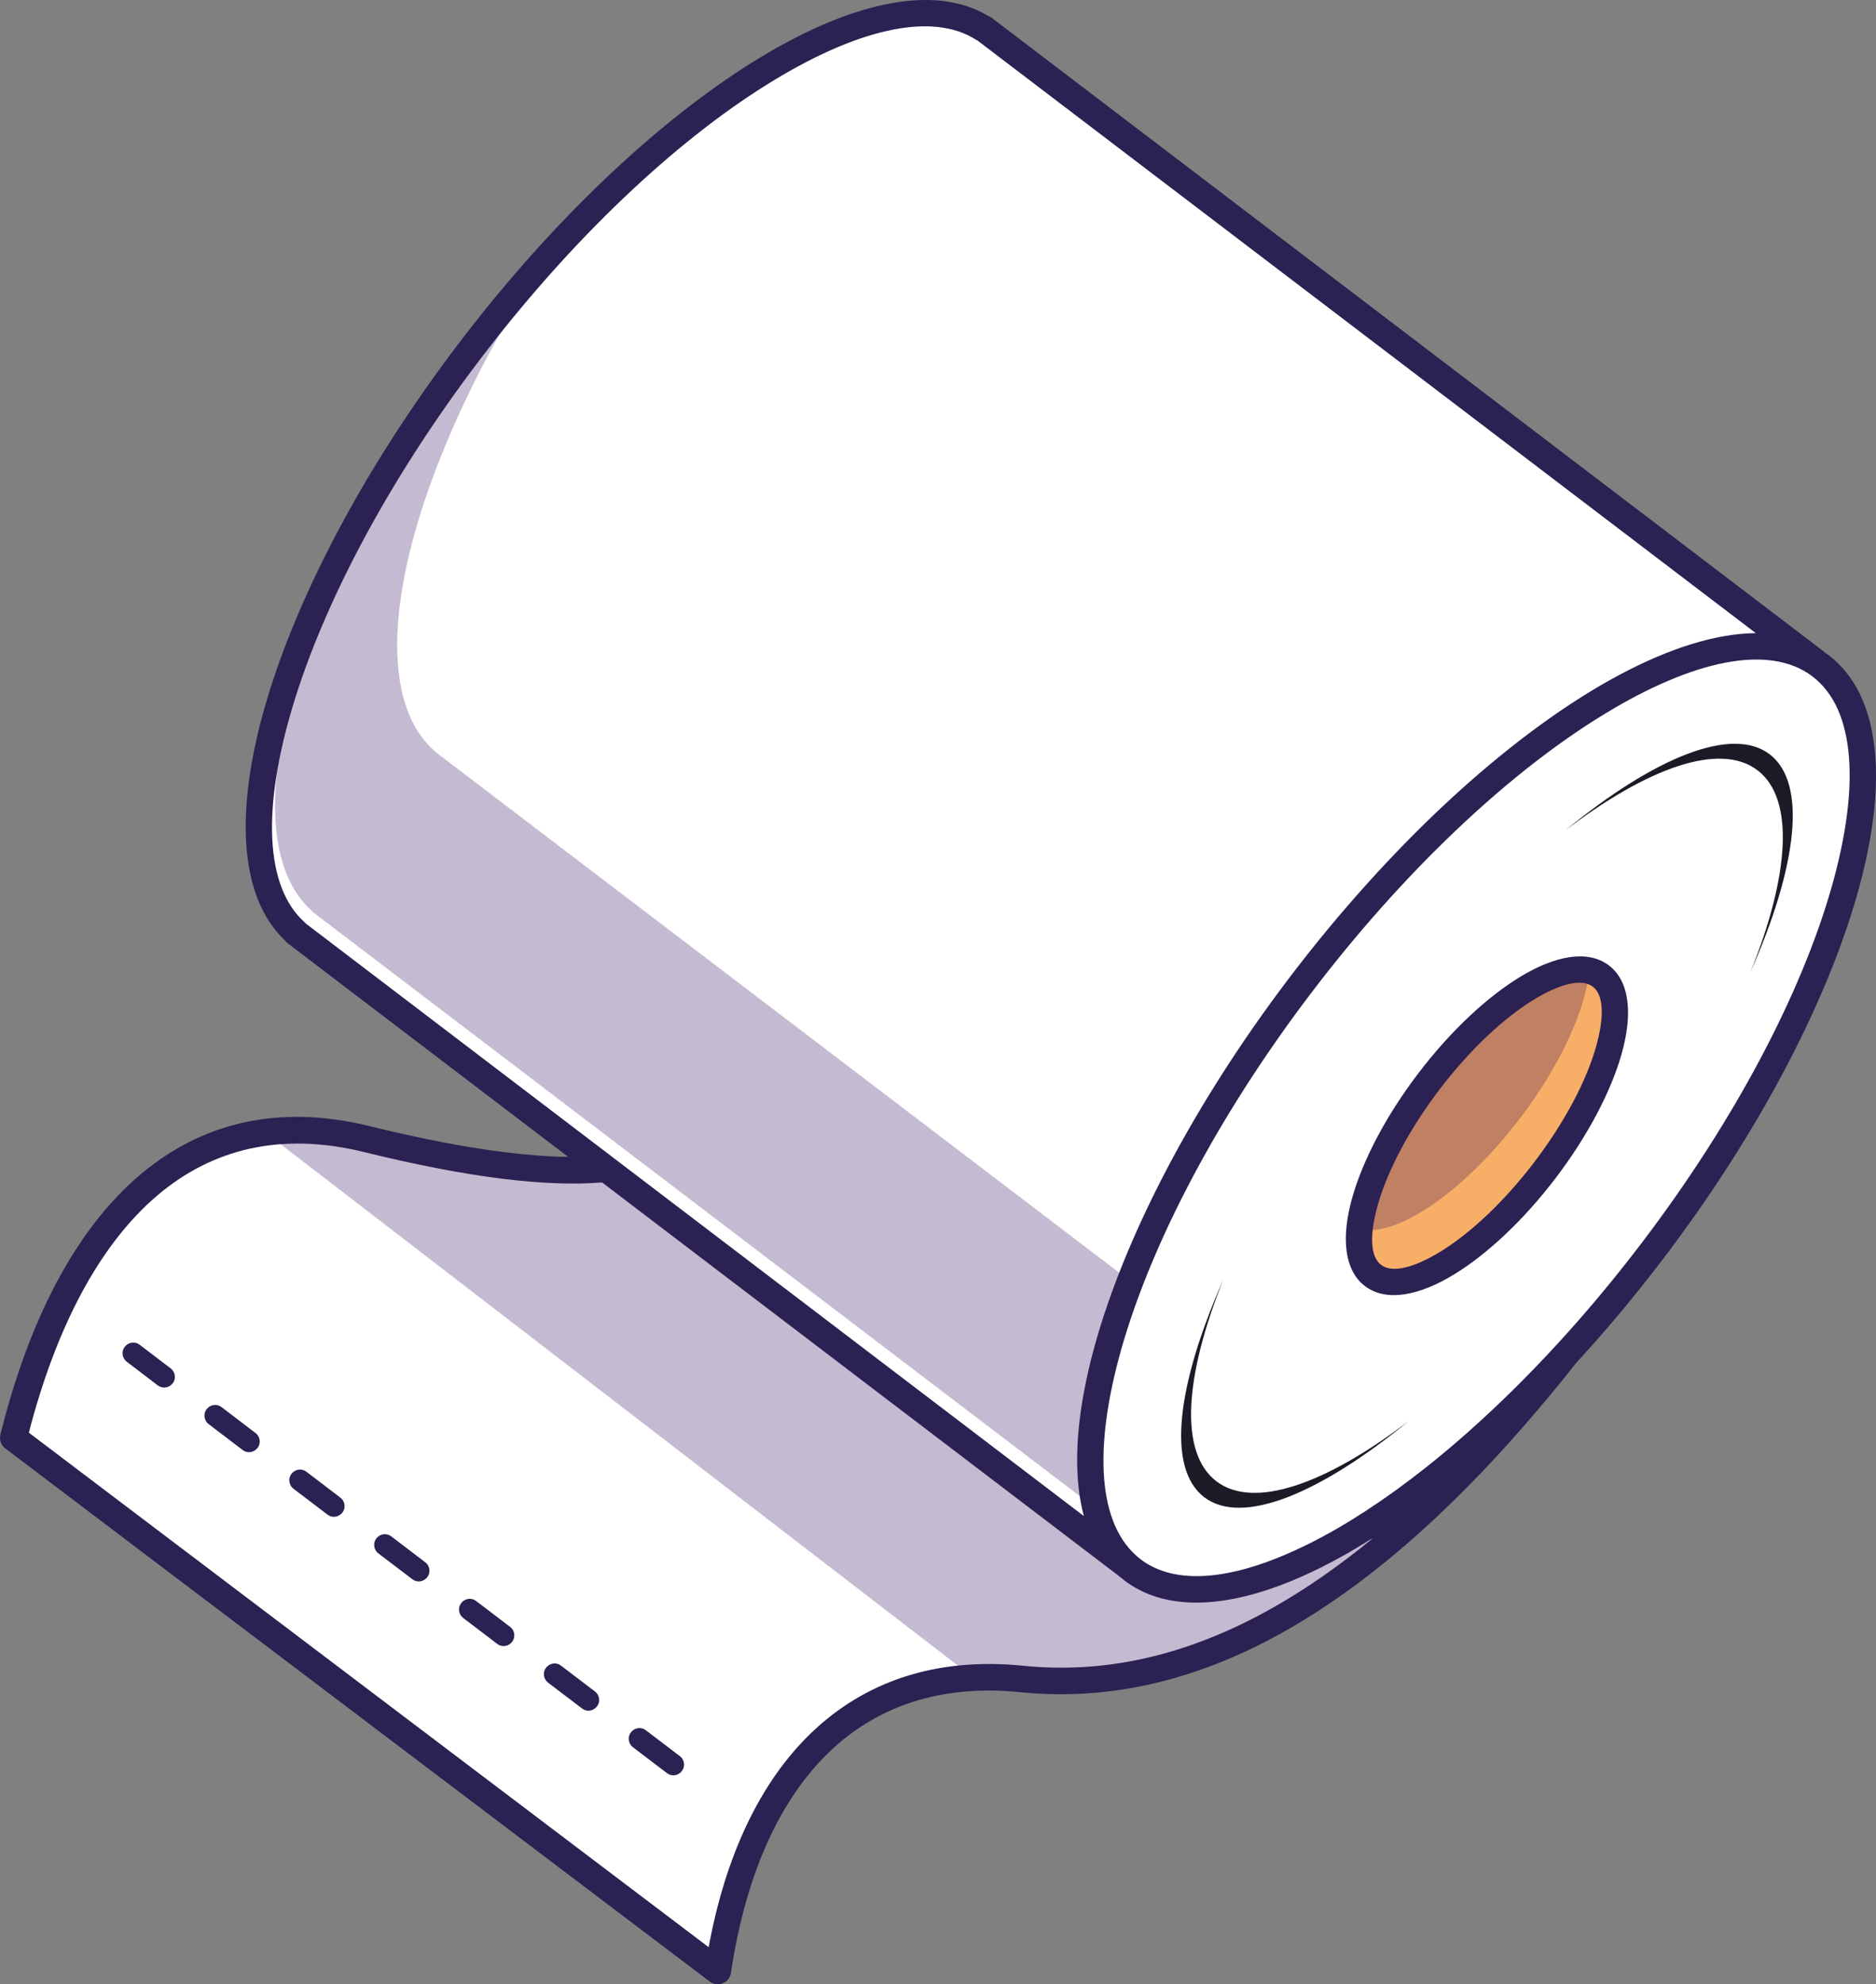
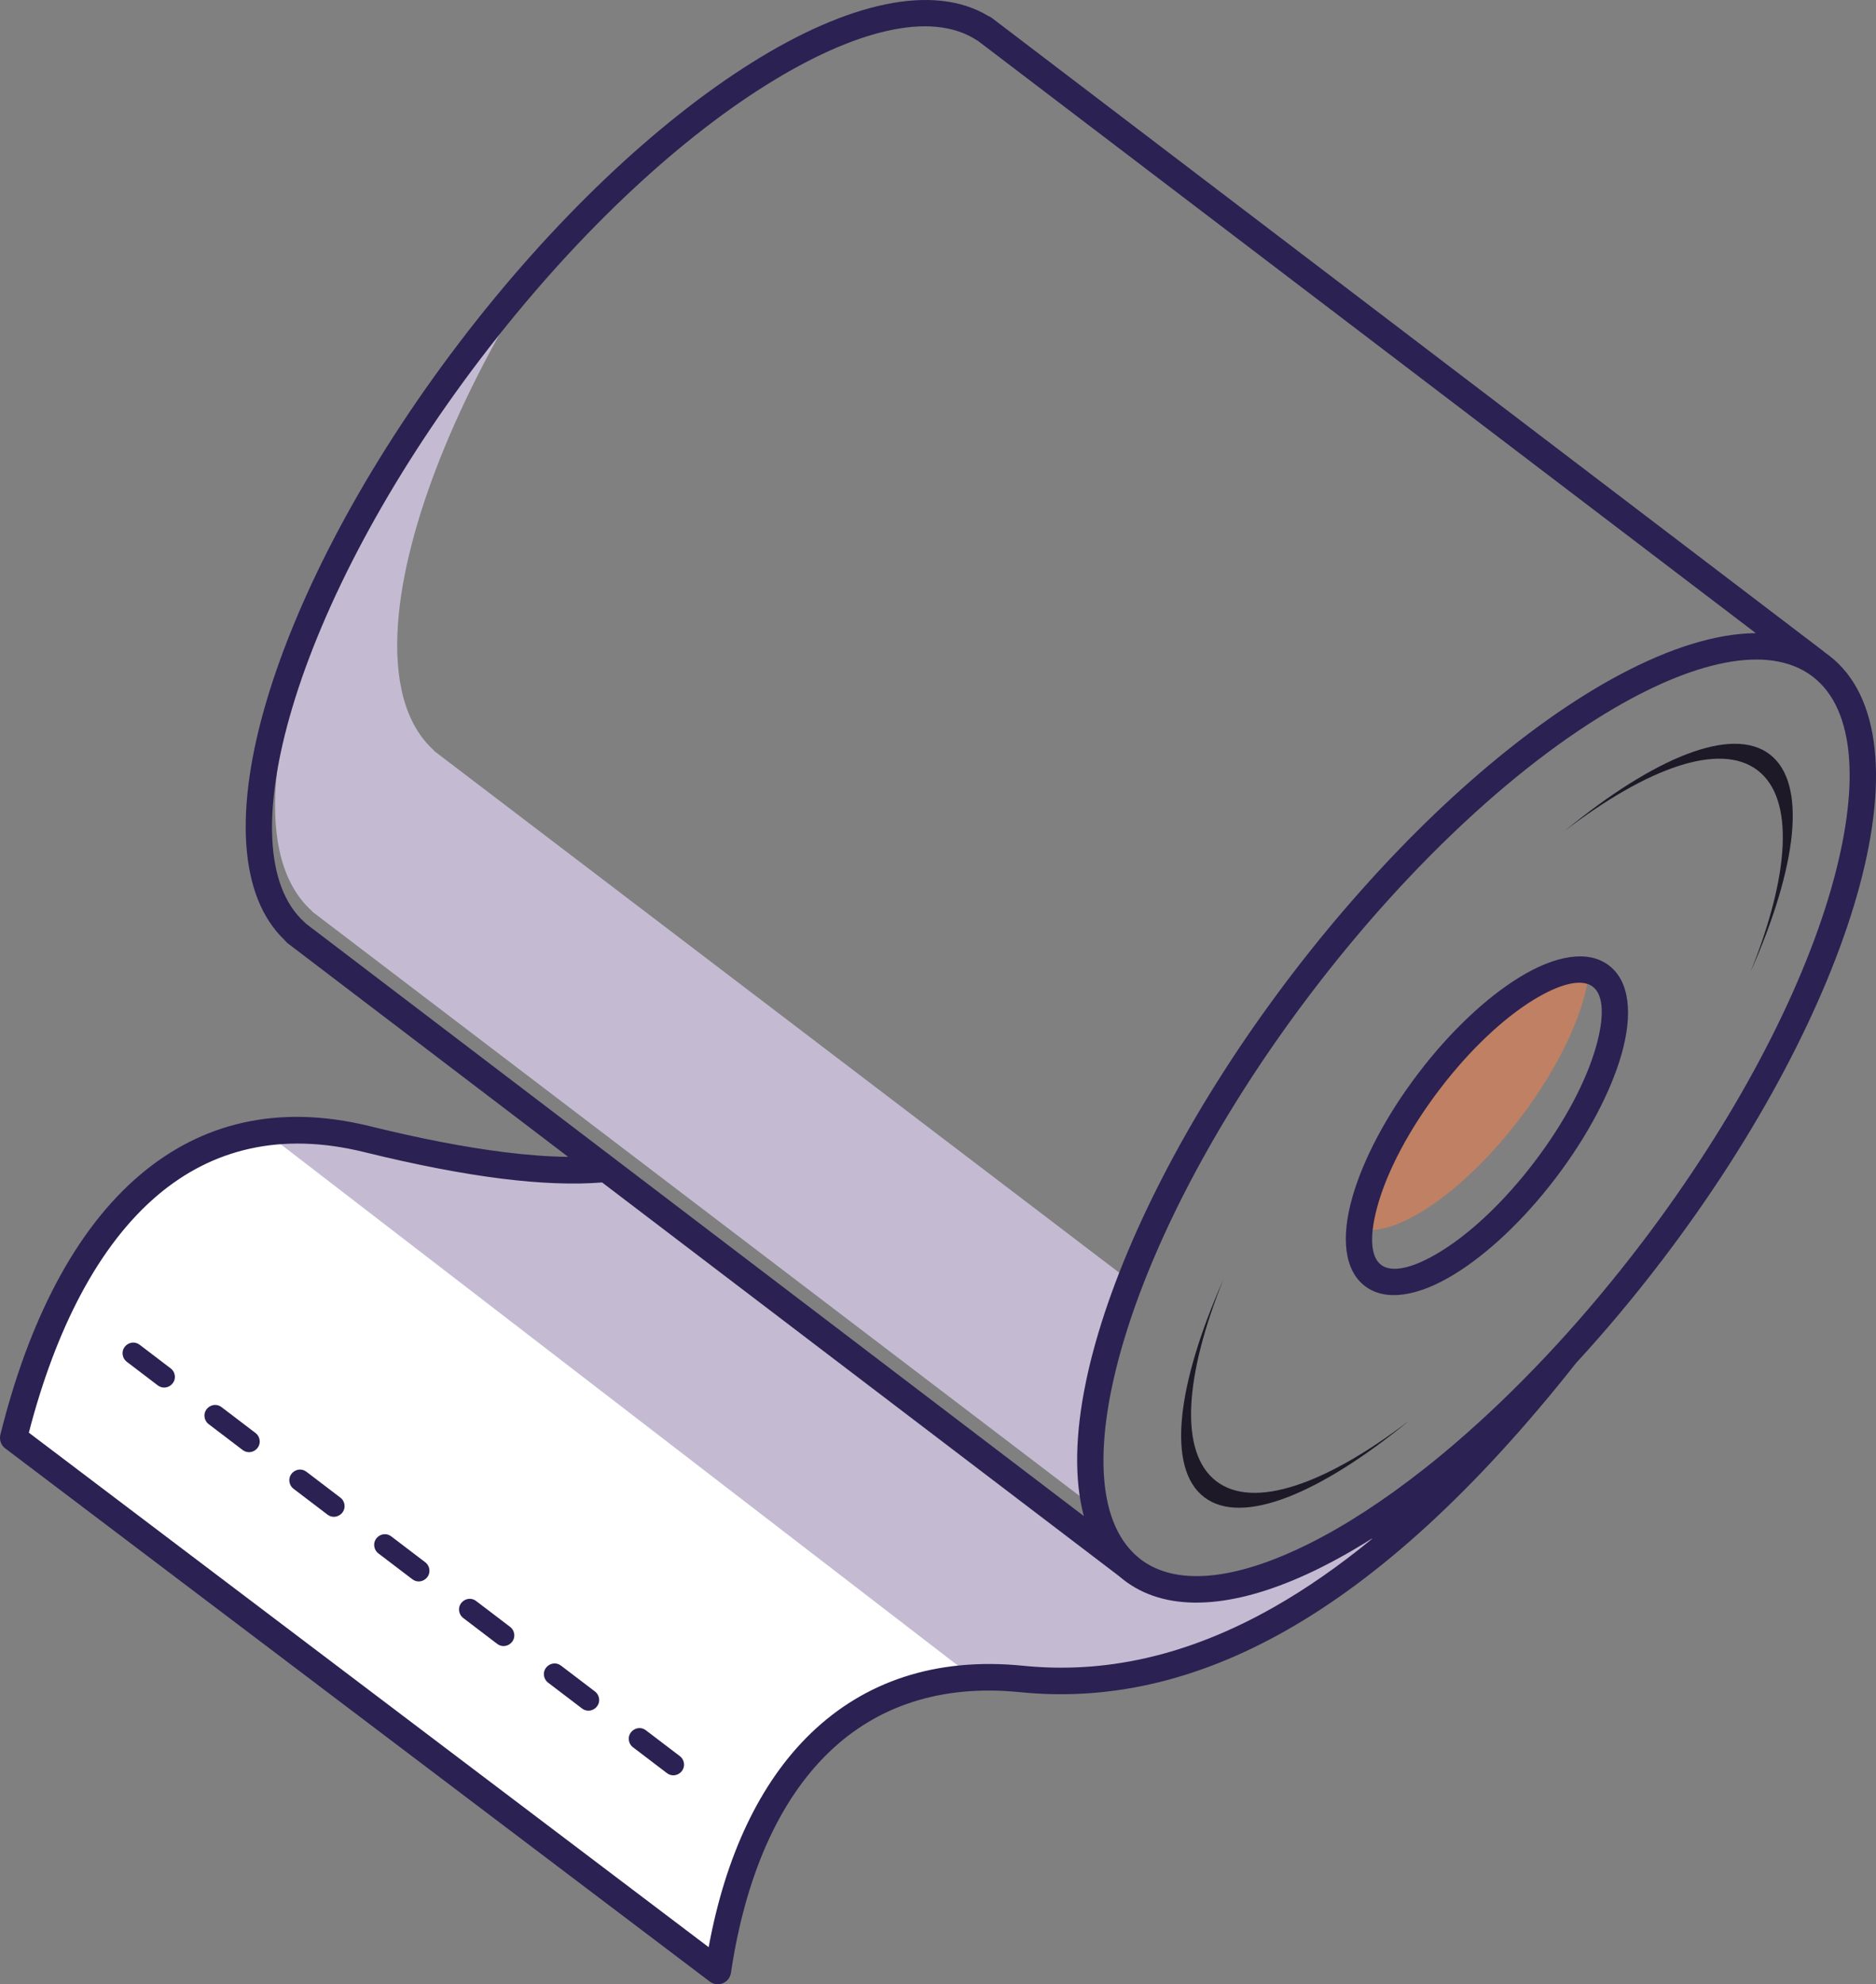
<svg xmlns="http://www.w3.org/2000/svg" id="uuid-72714c58-fe81-4751-96d7-a6dce1ee8a70" data-name="Livello 2" viewBox="0 0 1343.31 1420.33">
  <rect x="0" y="0" width="1343.31" height="1420.33" fill="#808080" stroke="none" />
  <defs>
    <style>      .uuid-32dafb7f-4ff9-447e-b0b3-fbf4d61fd52a {        fill: #c2b7ce;      }      .uuid-59636061-71a6-4026-9d64-d64951d54db1 {        fill: #f7af68;      }      .uuid-59636061-71a6-4026-9d64-d64951d54db1, .uuid-dab61f76-7c50-46ed-8331-15a1f832de04, .uuid-6f71fbbd-b81d-4025-bcca-8a39b89f21e7 {        fill-rule: evenodd;      }      .uuid-dab61f76-7c50-46ed-8331-15a1f832de04 {        fill: #fff;      }      .uuid-01366b0d-7d72-4110-9638-ec8ce626e22c {        fill: #c08063;      }      .uuid-6f71fbbd-b81d-4025-bcca-8a39b89f21e7 {        fill: #1d1927;      }      .uuid-d0a60d40-39ec-407f-b107-33cf4e05f868 {        fill: #2b2152;      }      .uuid-020b590f-d58e-407a-8126-e6ba7c8b139d {        fill: #c4bbd2;      }    </style>
  </defs>
  <g id="uuid-5f7c5480-7770-49fa-bae4-b01fbde2123d" data-name="Livello 1">
    <g>
-       <path class="uuid-dab61f76-7c50-46ed-8331-15a1f832de04" d="M211.91,667.42c-63.67-56.65-9.16-240.72,124.4-416.14C469.85,75.85,632.77-25.69,704.33,20.6l.13-.16,3.8,2.9,583.6,444.29c3.91,1.84,7.59,4.05,11.03,6.66,68.42,52.08,13.43,239.38-122.81,418.35-136.24,178.95-302.14,281.81-370.57,229.71-1.53-1.17-2.98-2.42-4.39-3.72.71.69,1.42,1.4,2.15,2.05l-.12.16L215.59,670.48l-3.81-2.89.12-.17M1004.13,619.33c-24.63,25.86-48.99,54.38-72.46,85.2-46.19,60.68-82.93,122.39-108.59,179.5,25.88-57.2,62.84-119.09,109.23-180.03,23.29-30.57,47.43-58.94,71.82-84.68" />
-       <path class="uuid-59636061-71a6-4026-9d64-d64951d54db1" d="M1106.32,837.5c-45.05,59.18-100.2,92.97-123.17,75.47-22.98-17.48-5.09-79.64,39.97-138.82,45.05-59.19,100.2-92.98,123.18-75.48,22.98,17.48,5.08,79.64-39.98,138.83" />
      <path class="uuid-6f71fbbd-b81d-4025-bcca-8a39b89f21e7" d="M1009.07,1016.88c-63.99,52.47-119.62,75.5-146.76,54.84-27.15-20.67-19.76-80.41,13.79-156.06-27.96,69.32-31.93,124.21-5.1,144.64,26.84,20.43,78.69,1.99,138.08-43.42h0ZM1120.39,594.76c63.99-52.47,119.61-75.5,146.76-54.84,27.15,20.67,19.75,80.42-13.8,156.07,27.97-69.32,31.94-124.21,5.1-144.64-26.83-20.44-78.68-2-138.07,43.41" />
      <path class="uuid-dab61f76-7c50-46ed-8331-15a1f832de04" d="M1121.54,969.19h-.02c-121.39,131.9-251.35,199.63-310.56,154.55-1.27-.97-2.49-1.99-3.69-3.05l-.12.16-373.45-284.31c-40.99,4.04-97.99-3.2-171.15-21.18-133.62-32.83-216.02,64.83-253.01,213.87,0,0,168.14,127.2,504.41,381.59,20.24-135.95,93.32-221.55,217.47-209.05,118.49,11.93,245.88-49.89,390.12-232.58" />
      <path class="uuid-32dafb7f-4ff9-447e-b0b3-fbf4d61fd52a" d="M342.07,243.77c1.93-2.57,3.87-5.15,5.83-7.72,14.92-19.6,30.21-38.26,45.69-55.91-1.75,2.67-3.48,5.33-5.2,8-15.68,17.52-31.17,36.1-46.31,55.63" />
      <path class="uuid-020b590f-d58e-407a-8126-e6ba7c8b139d" d="M197.56,560.8c6.1-82.6,58.01-201.26,144.51-317.03,15.14-19.54,30.64-38.11,46.31-55.63-61.71,95.93-98.31,189.28-103.38,257.81-3.02,40.87,5.17,72.91,25.94,91.39l-.12.16,3.8,2.9,496.89,378.28c-21.06,44.29-36.6,79.61-39.03,112.54-1.08,14.54.4,28.62,5.09,42.79l-.12.16L227.18,655.27l-3.81-2.9.12-.16c-20.77-18.48-28.96-50.53-25.93-91.4" />
      <path class="uuid-32dafb7f-4ff9-447e-b0b3-fbf4d61fd52a" d="M261.91,815.2s.1.02.16.03c-.05-.01-.11-.02-.16-.03M262.22,815.27c.11.03.22.06.32.08-.11-.03-.22-.06-.32-.08M714.45,1200.66c3.38.1,6.8.27,10.26.53-3.45-.26-6.87-.43-10.25-.53h0M724.76,1201.19h.19c-.06,0-.13,0-.19,0" />
      <path class="uuid-020b590f-d58e-407a-8126-e6ba7c8b139d" d="M987.6,832.62h0s0,0,0,0M987.68,832.44s.02-.05.03-.07c-.01.02-.02.04-.03.07M987.76,832.26s.04-.08.06-.12c-.02.04-.04.08-.06.12M987.84,832.08c.03-.06.06-.12.08-.17-.02.06-.05.12-.08.17M987.93,831.89c8.46-18.44,20.35-38.25,35.2-57.75,18.35-24.09,38.36-43.98,57.2-57.91-18.84,13.93-38.86,33.81-57.2,57.92-14.84,19.49-26.73,39.3-35.2,57.74M1080.35,716.22s.07-.06.1-.07c-.03.03-.06.05-.1.07M1080.51,716.1s.04-.03.05-.04c-.02,0-.04.02-.05.04M1080.66,715.99s0,0,.01,0c0,0,0,0-.01,0" />
      <path class="uuid-01366b0d-7d72-4110-9638-ec8ce626e22c" d="M973.5,879.86c1.3-13.5,6.14-29.74,14.11-47.24h0c.02-.07.05-.13.07-.18.01-.03.02-.05.03-.07.01-.04.04-.08.05-.12.02-.04.04-.08.06-.12.01-.02.01-.05.03-.07.03-.06.06-.12.08-.17h0c8.46-18.45,20.36-38.26,35.2-57.75,18.34-24.1,38.36-43.99,57.2-57.92.01,0,.02-.02.03-.02.03-.03.06-.05.1-.07.02-.02.04-.04.06-.05.02-.02.04-.03.05-.04.03-.03.07-.06.1-.07,0,0,0,0,.01,0,22.41-16.49,43.12-24.53,57.32-21.17-2.69,27.88-20.47,67.42-49.63,105.72-40.3,52.93-88.66,85.55-114.86,79.33" />
      <path class="uuid-020b590f-d58e-407a-8126-e6ba7c8b139d" d="M195.24,809.88c20.61-2.08,42.81-.48,66.67,5.32.05.01.11.02.16.03.05.01.1.03.16.04.11.03.22.06.32.08h0c47.3,11.62,87.85,18.76,121.67,21.26,18.5,1.36,34.99,1.35,49.48-.08l373.45,284.31.12-.16c1.2,1.06,2.41,2.08,3.69,3.05,10.64,8.11,23.57,12.56,38.32,13.66,67.32,5.01,172.67-60.01,272.25-168.2h.02c-141.14,178.76-266.14,241.8-382.47,233.25-2.55-.18-5.1-.41-7.65-.67h0c-2.18-.21-4.33-.4-6.48-.56h-.19s-.03-.02-.05-.02c-3.46-.26-6.88-.43-10.26-.53-9.57-2.69-19.13-5.49-28.66-8.51-323.29-248.8-484.94-373.2-484.94-373.2-1.9-3.01-3.74-6.04-5.62-9.07" />
      <path class="uuid-d0a60d40-39ec-407f-b107-33cf4e05f868" d="M1190.52,901.59c-20.1,26.42-40.89,51.17-61.94,74.04-72.77,92.07-141.46,153.81-207.02,191.11-66.54,37.85-129.91,50.67-191.11,44.52-57.15-5.76-102.79,10.24-136.73,42.86-36.68,35.27-60.2,90.08-70.34,158.11h0c-.23,1.54-.84,3.03-1.85,4.35-3.18,4.18-9.14,4.99-13.33,1.8L4.43,1037.27c-3.38-2.14-5.17-6.27-4.15-10.35,19.92-80.28,52.99-146.22,100.11-186.05,43.25-36.56,97.87-51.1,164.45-34.74,36.09,8.88,68.27,15.1,96.54,18.62,16.57,2.07,31.72,3.18,45.45,3.33l-200.83-152.89c-.8-.61-1.47-1.32-2.02-2.09-33.39-31.58-36.04-94.71-12.85-172.29,22.72-76.02,70.23-166.85,137.57-255.31,67.35-88.46,142.26-158.43,209.5-200.57C606.8,1.92,668.36-12.33,707.68,11.46c.9.32,1.76.79,2.55,1.39l595.38,453.25c.36.28.69.57,1,.88.95.65,1.89,1.32,2.81,2.02,38.14,29.03,43,92.89,20.04,172.63-22.16,76.97-70.23,169.7-138.94,259.95h0ZM477.54,1269.19c5.96,4.54,14.26-1.38,11.85-8.57-.52-1.45-1.36-2.64-2.59-3.58l-24.31-18.5c-5.95-4.53-14.27,1.39-11.84,8.58.51,1.44,1.35,2.64,2.59,3.57l24.3,18.5h0ZM100.02,962.6c-5.95-4.54-14.26,1.38-11.83,8.57.52,1.45,1.36,2.65,2.59,3.58l22.17,16.89c5.97,4.53,14.27-1.39,11.85-8.58-.52-1.45-1.36-2.64-2.59-3.57l-22.18-16.89h0ZM158.66,1007.24c-5.96-4.54-14.27,1.38-11.84,8.57.52,1.45,1.36,2.65,2.59,3.58l24.31,18.5c5.96,4.54,14.26-1.38,11.83-8.57-.52-1.45-1.36-2.64-2.59-3.58l-24.3-18.5h0ZM219.42,1053.5c-5.96-4.54-14.26,1.38-11.84,8.57.52,1.45,1.36,2.64,2.59,3.58l24.31,18.5c5.96,4.54,14.27-1.38,11.83-8.57-.51-1.45-1.35-2.65-2.58-3.58l-24.31-18.51h0ZM280.18,1099.76c-5.95-4.54-14.26,1.38-11.83,8.57.51,1.45,1.35,2.64,2.58,3.58l24.31,18.5c5.96,4.53,14.27-1.38,11.84-8.57-.52-1.45-1.36-2.65-2.59-3.58l-24.31-18.5h0ZM340.95,1146.02c-5.96-4.54-14.27,1.38-11.84,8.57.52,1.45,1.36,2.64,2.59,3.58l24.3,18.5c5.96,4.54,14.27-1.38,11.84-8.57-.52-1.46-1.36-2.64-2.59-3.59l-24.3-18.49h0ZM401.72,1192.27c-5.96-4.53-14.27,1.39-11.85,8.58.52,1.44,1.36,2.64,2.59,3.58l24.3,18.5c5.97,4.53,14.27-1.39,11.86-8.58-.53-1.45-1.36-2.64-2.59-3.58l-24.31-18.5h0ZM982.27,1101.37c-1.79,1.13-3.58,2.24-5.34,3.32-2.71,1.66-5.4,3.27-8.07,4.83l-.59.34-2.07,1.2-2.1,1.21-.52.3c-6.13,3.47-12.18,6.69-18.13,9.65-53.37,26.56-100.28,32.93-132.71,14.14l-.36-.22c-.48-.28-.95-.55-1.42-.85l-.5-.31c-.44-.28-.88-.57-1.32-.85l-.5-.33c-.43-.29-.87-.6-1.3-.9l-.46-.32c-.57-.4-1.13-.83-1.7-1.25l-.02-.02h-.02s0-.02,0-.02l-.03-.02h0c-.89-.68-1.76-1.38-2.61-2.1l-.03-.02h0s0-.01,0-.01h-.03s0-.02,0-.02h0s-.03-.02-.03-.02h-.02s-.02-.02-.02-.02h0l-.05-.03h-.02s-.02-.01-.02-.01h0l-.06-.03h-.02s0-.02,0-.02h0s0-.01,0-.01h-.01s-.02-.01-.02-.01h0s0-.01,0-.01h0s0-.01,0-.01h0s-.02-.02-.02-.02h-.02s-.02-.01-.02-.01l-.02-.02h-.02s0-.02,0-.02h-.02s0-.01,0-.01h0s-.02-.01-.02-.01h0s-.04-.02-.04-.02v-.02h-.03s-.02-.02-.02-.02h-.02s0-.01,0-.01h0s0-.02,0-.02h-.02s0-.02,0-.02h-.01s-.02-.01-.02-.01h-.02s0-.02,0-.02h0s0-.01,0-.01h0s0-.01,0-.01h0s0-.01,0-.01h0s0-.02,0-.02h0s-.02-.01-.02-.01h0v-.02s-.02,0-.02,0h0s0-.01,0-.01h0s-.02-.02-.02-.02h-.01s0-.01,0-.01h-.01s0-.01,0-.01h0s-.01-.01-.01-.01h0s0-.02,0-.02h0s-.02-.02-.02-.02h0s-.03-.02-.03-.02l-370.54-282.09c-20.39,1.64-44.32.72-71.84-2.7-28.76-3.58-61.67-9.97-98.73-19.08-59.99-14.74-108.98-1.82-147.58,30.8-42.67,36.08-73.21,96.26-92.35,170.09l486.79,368.28c11.95-64.94,36.48-117.82,73.39-153.31,38-36.53,88.71-54.48,151.89-48.13,57.3,5.78,116.87-6.36,179.71-42.1,22.95-13.05,46.3-29.24,70.16-48.82h0ZM813.45,1113.41l.22.18c1.11.99,1.83,1.59,2.98,2.49l.04.02h0s.05.04.05.04c.45.34.9.67,1.36,1l.51.36c.3.2.58.4.88.6l.62.41.76.48.8.49.47.28c26.46,15.48,67.19,9.11,114.81-14.59,26.32-13.09,54.5-31.41,83.43-54.26l.11-.08,2.56-2.04.34-.28,2.56-2.06.31-.25,2.29-1.87,1.22-1,1.82-1.49.11-.09c.89-.74,1.78-1.47,2.68-2.22l.14-.12,2.82-2.37,1.66-1.4,1.55-1.32,1.25-1.07,1.99-1.71.97-.83,2.39-2.09.68-.59,2.83-2.49.27-.24c21.08-18.65,42.34-39.52,63.35-62.35.12-.14.25-.27.38-.41,20.58-22.37,40.92-46.64,60.63-72.52,67.34-88.45,114.32-178.92,135.85-253.67,20.73-71.97,17.92-128.37-13.32-152.16-.93-.71-1.89-1.39-2.87-2.04-.25-.14-.5-.3-.74-.47-32.47-20.73-87.43-6.94-150.56,32.64-37.73,23.64-78.03,56.42-118.06,96.6l-.28.29c-1,1-2.01,2.02-3.02,3.04l-.2.21c-1.02,1.03-2.05,2.07-3.06,3.11l-.19.2c-.96.98-1.92,1.96-2.88,2.95l-.62.65-2.71,2.83-.42.43-2.78,2.93-.55.58-2.7,2.86-.5.54c-.92.99-1.84,1.97-2.76,2.96l-.54.57-2.5,2.71-1.08,1.17-2.19,2.4-.87.96-2.41,2.67-.92,1.02-2.25,2.51-.96,1.08c-.77.87-1.53,1.72-2.3,2.6l-.95,1.07-2.26,2.56-1.08,1.24-2.07,2.38-1.23,1.42-2.08,2.41-1.01,1.19-2.08,2.44-1.47,1.73-1.76,2.09-1.4,1.67-1.79,2.15-1.23,1.47-2.06,2.49-.13.15c-.9,1.11-1.81,2.2-2.71,3.31l-.13.17-1.68,2.05-1.72,2.12-.93,1.15-2.13,2.65-1.78,2.23-1.26,1.59-.25.31c-.98,1.24-1.96,2.48-2.94,3.72l-.19.25c-1,1.28-1.99,2.56-2.99,3.84l-.12.16c-1.02,1.31-2.03,2.62-3.05,3.94l-.06.09c-1.04,1.35-2.07,2.69-3.1,4.04-1.03,1.37-2.07,2.71-3.09,4.07l-.06.08c-1,1.33-1.99,2.66-2.99,3.99l-.12.16c-.97,1.3-1.94,2.6-2.9,3.91l-.19.25c-.94,1.27-1.87,2.55-2.81,3.82l-.24.33-1.21,1.67-1.66,2.28-2.01,2.79-.84,1.17-1.6,2.24-1.52,2.13-.13.19c-.83,1.16-1.65,2.32-2.46,3.49l-.1.15-1.87,2.69-1.09,1.55-1.6,2.31-1.23,1.78-1.54,2.25-1.28,1.87-1.8,2.66-.87,1.29-1.78,2.65-1.04,1.57-1.76,2.65-.89,1.35-1.9,2.88-.76,1.18-1.91,2.94-.76,1.18-1.87,2.91-.69,1.08-1.95,3.08-.68,1.07-1.73,2.76-.85,1.35-1.91,3.09-.47.75-2.11,3.44-.36.58-2.09,3.44-.35.6-2.13,3.53-.28.47-2.01,3.38-.46.77c-.7,1.18-1.39,2.37-2.08,3.56l-.13.22c-.75,1.27-1.47,2.53-2.21,3.79l-.14.25c-.72,1.24-1.43,2.48-2.13,3.72l-.17.31c-28.09,49.29-48.96,96.87-61.72,139.54-21.35,71.46-20,128.14,8.7,153.89h0ZM1113.92,843.27c-23.21,30.49-49.21,54.56-72.48,68.82-25.75,15.77-49.14,19.85-64.08,8.48-14.93-11.37-17.23-35.01-8.88-64.03,7.55-26.21,23.82-57.69,47.04-88.18,23.21-30.49,49.21-54.56,72.48-68.82,25.74-15.77,49.14-19.85,64.08-8.47,14.93,11.37,17.23,35,8.88,64.02-7.55,26.22-23.83,57.69-47.04,88.18h0ZM1031.47,895.88c21.31-13.06,45.42-35.48,67.26-64.17,21.84-28.69,37.04-57.89,43.95-81.91,6.11-21.23,5.88-37.42-2.17-43.54-8.04-6.12-23.71-2.05-42.54,9.5-21.31,13.06-45.42,35.48-67.26,64.17-21.84,28.7-37.04,57.89-43.95,81.91-6.11,21.23-5.88,37.42,2.16,43.54,8.04,6.12,23.71,2.05,42.54-9.5h0ZM776.08,1085.19c-6.91-25.82-6.24-58.4,1.37-95.44l.13-.63.42-1.97.5-2.3.36-1.64.34-1.54.34-1.44c.21-.89.41-1.79.63-2.7l.27-1.09.56-2.3.22-.89c.28-1.09.56-2.19.85-3.3l.07-.27c1.33-5.14,2.79-10.34,4.36-15.61,11.13-37.23,28.21-78.01,50.64-120.32l.06-.11c.68-1.28,1.36-2.56,2.04-3.84l.36-.66c.64-1.18,1.28-2.36,1.93-3.56l.21-.4c.66-1.22,1.33-2.44,2.01-3.67l.39-.69,1.86-3.36.44-.79,1.91-3.39.47-.84,1.86-3.27.48-.85c.67-1.15,1.33-2.31,2-3.47l.38-.65,1.94-3.34.57-.98,1.92-3.26.51-.85,1.99-3.35.51-.84c.68-1.13,1.37-2.26,2.06-3.4l.48-.81,1.8-2.94.96-1.55,1.69-2.74.83-1.33,1.87-2.99.69-1.11,2.06-3.25.6-.96,1.81-2.83,1.04-1.62,1.62-2.51,1.08-1.66,1.78-2.73.92-1.4,1.85-2.8.96-1.46,1.8-2.68,1.05-1.57,1.68-2.48,1.17-1.74,1.55-2.27,1.43-2.09,1.24-1.79,1.63-2.36,1.28-1.83,1.72-2.46,1.23-1.75,1.65-2.33,1.44-2.03,1.59-2.22,1.31-1.83,1.72-2.38,1.3-1.79,1.75-2.41.09-.11c.95-1.3,1.91-2.61,2.87-3.91l.19-.25.9-1.23c.72-.98,1.45-1.96,2.18-2.93,1-1.37,2.03-2.72,3.05-4.08l.06-.08c1.05-1.39,2.09-2.77,3.15-4.16,1.04-1.38,2.11-2.75,3.16-4.13l.07-.09c1.03-1.34,2.06-2.69,3.11-4.02.74-.97,1.5-1.91,2.25-2.88l.94-1.19.19-.25c1-1.28,1.99-2.54,3-3.81l.1-.11,1.85-2.33,1.38-1.73,1.82-2.26,1.43-1.78,1.7-2.09,1.59-1.95,1.8-2.18,1.39-1.69,1.88-2.28,1.44-1.74,1.85-2.2,1.4-1.67,1.63-1.93,1.79-2.11,1.33-1.57,1.98-2.3,1.22-1.41,2.14-2.46,1.12-1.3,2.24-2.56,1.08-1.23,2.16-2.45,1.34-1.5,1.95-2.18,1.31-1.47c.74-.83,1.49-1.66,2.24-2.48l.75-.84c.86-.96,1.73-1.91,2.59-2.86l.88-.96,2.38-2.59,1.06-1.14,2.22-2.4,1.2-1.29,2.38-2.53.66-.7c.9-.97,1.82-1.92,2.73-2.88l.65-.69,2.75-2.87.62-.65,2.67-2.76.78-.8,2.72-2.79.49-.51c.95-.96,1.9-1.92,2.84-2.88l.66-.65,2.69-2.69.67-.67,2.78-2.75.62-.62,2.72-2.67.61-.61c1-.97,2-1.94,2.99-2.9l.32-.31c.97-.94,1.94-1.88,2.92-2.8l.54-.51c1.04-1,2.07-1.98,3.11-2.96l.15-.15c1.1-1.04,2.2-2.06,3.3-3.1l.07-.06c33.68-31.47,67.26-57.68,99.11-77.65,3.59-2.25,7.15-4.41,10.7-6.51h.02c1.03-.61,2.05-1.21,3.08-1.81l.42-.24c.91-.52,1.82-1.05,2.73-1.56l1.06-.6,1.92-1.07,1.02-.57,2.09-1.14,1.73-.93,1.26-.68c35.96-19.18,69.29-29.62,97.6-29.84L700.18,29.19c-.36-.17-.7-.37-1.05-.59-32.43-20.98-87.52-7.22-150.82,32.46-65.35,40.95-138.42,109.32-204.41,196-65.99,86.7-112.44,175.32-134.52,249.21-21.34,71.38-20.01,128.02,8.62,153.81.41.34.79.72,1.13,1.11l220.35,167.75,336.6,256.25h0ZM1144.28,491.66c1.03-.61,2.06-1.2,3.08-1.8" />
    </g>
  </g>
</svg>